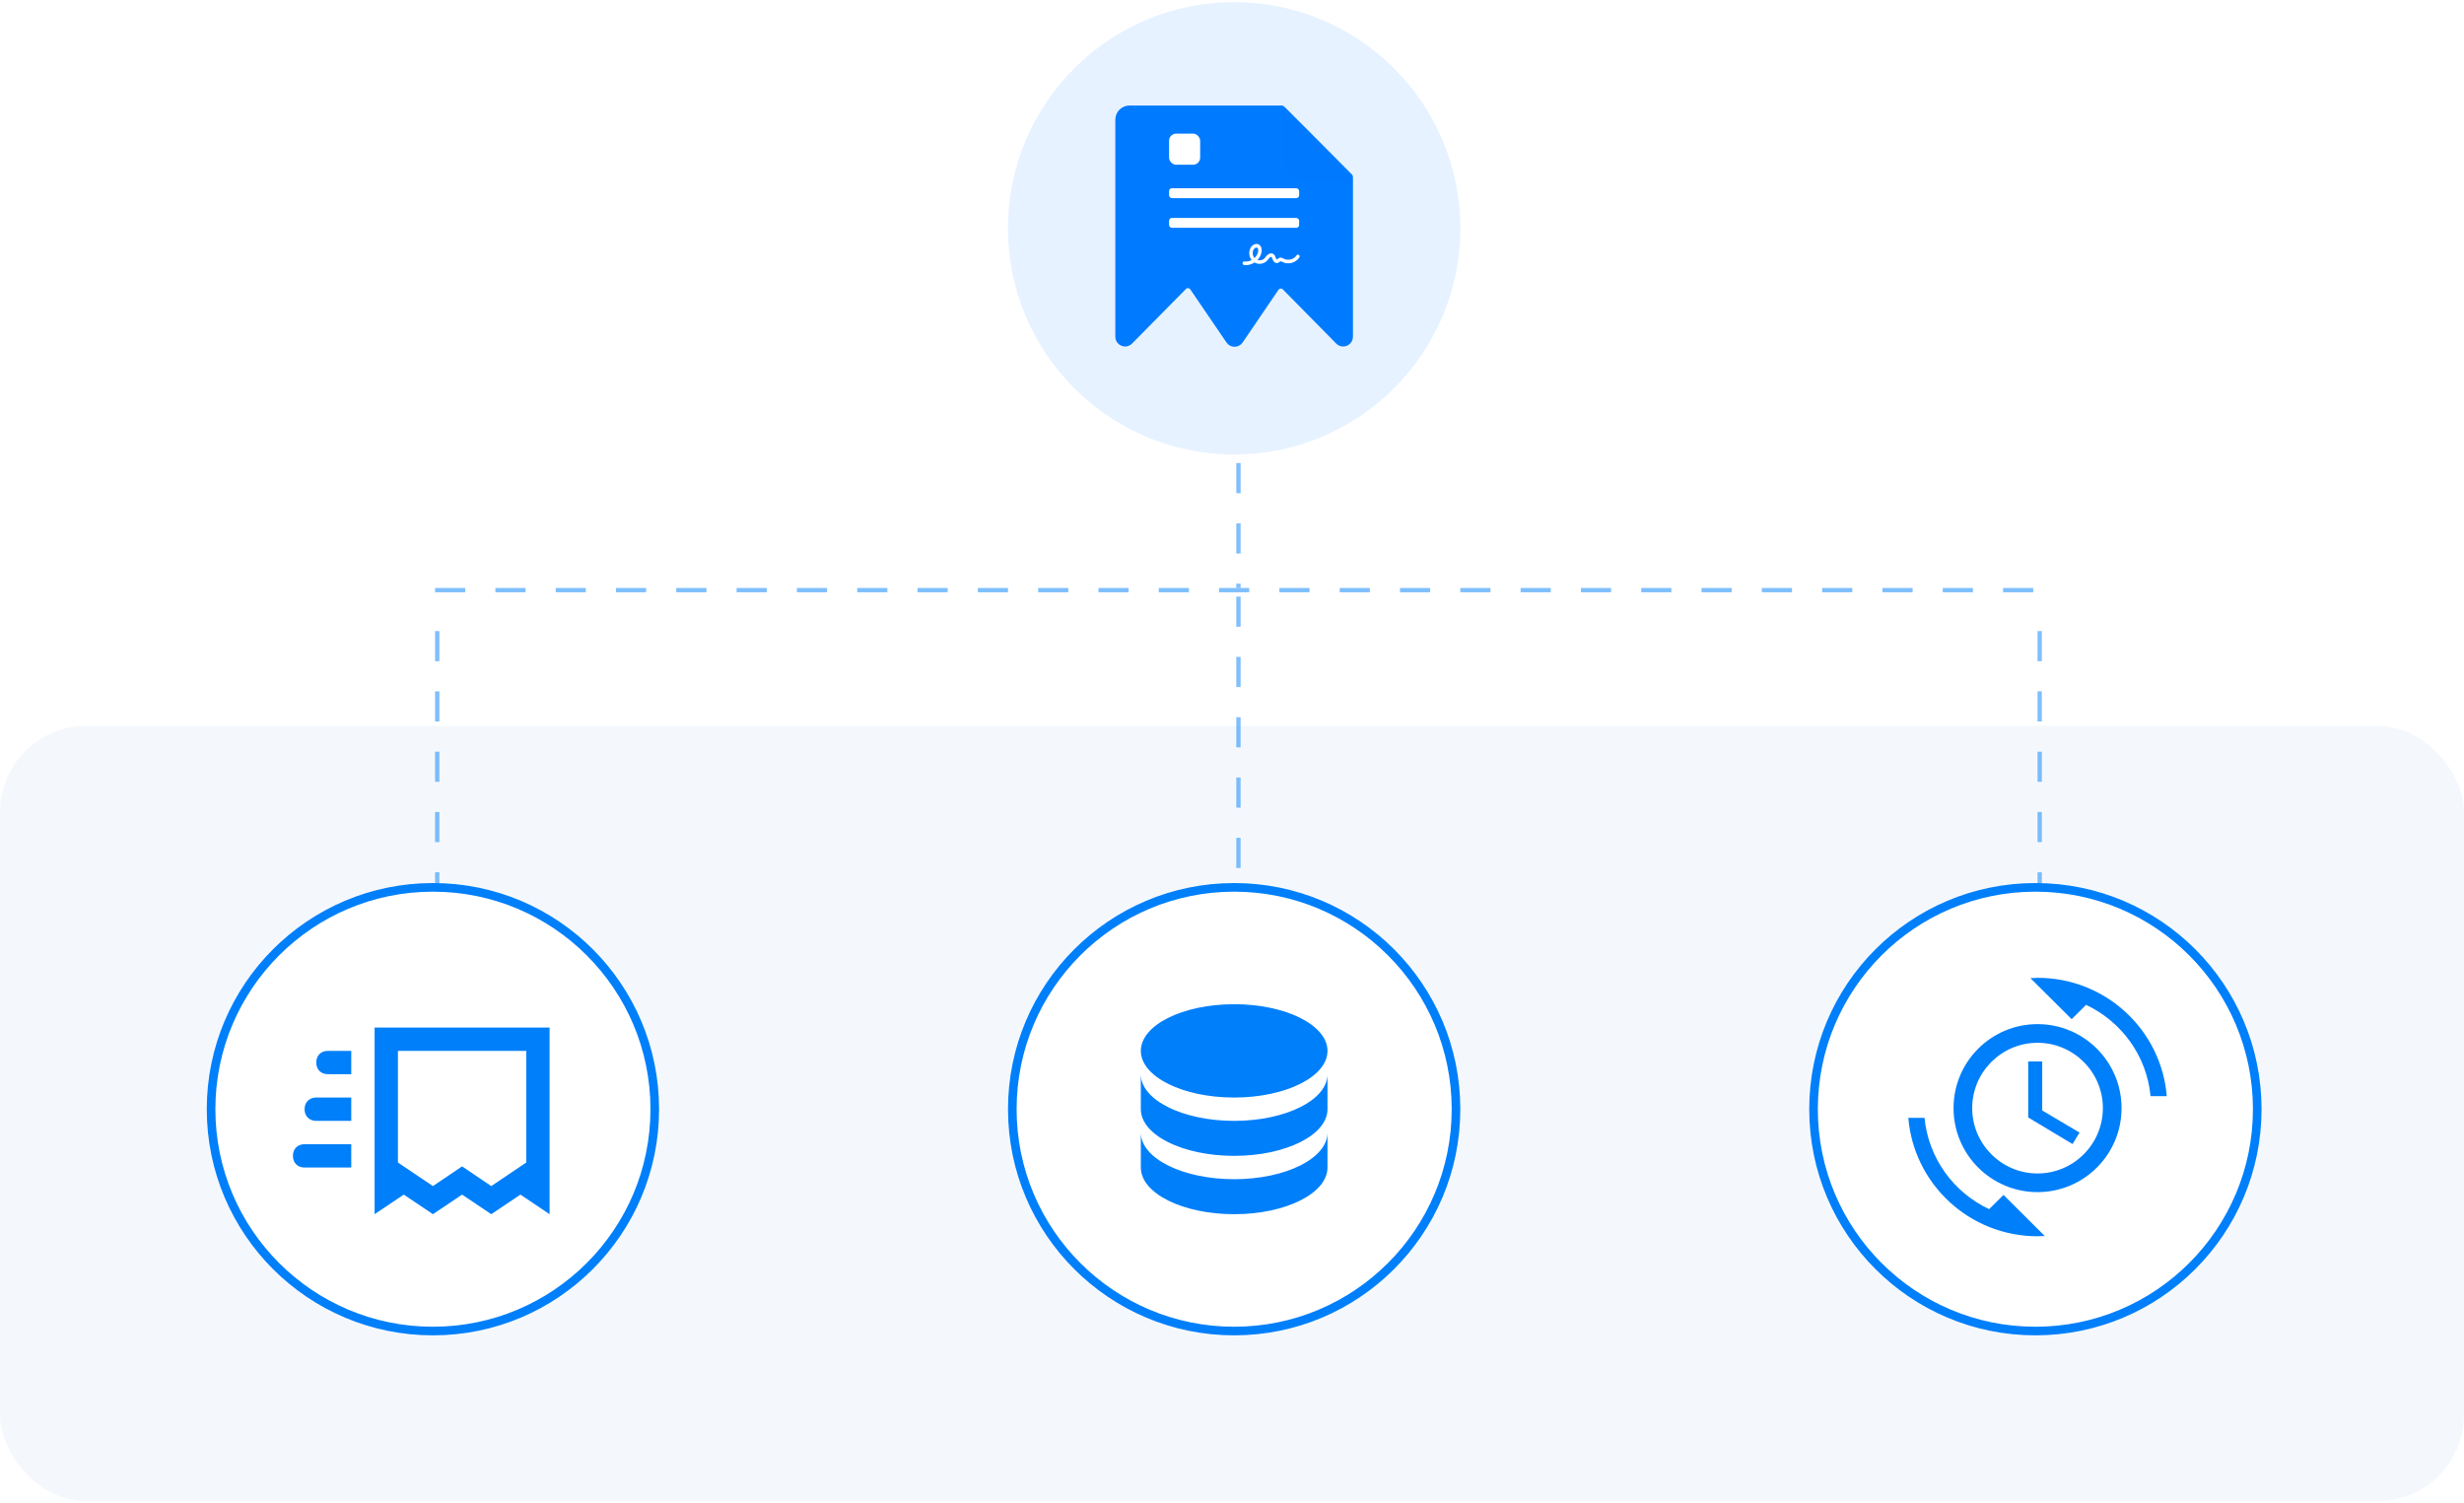
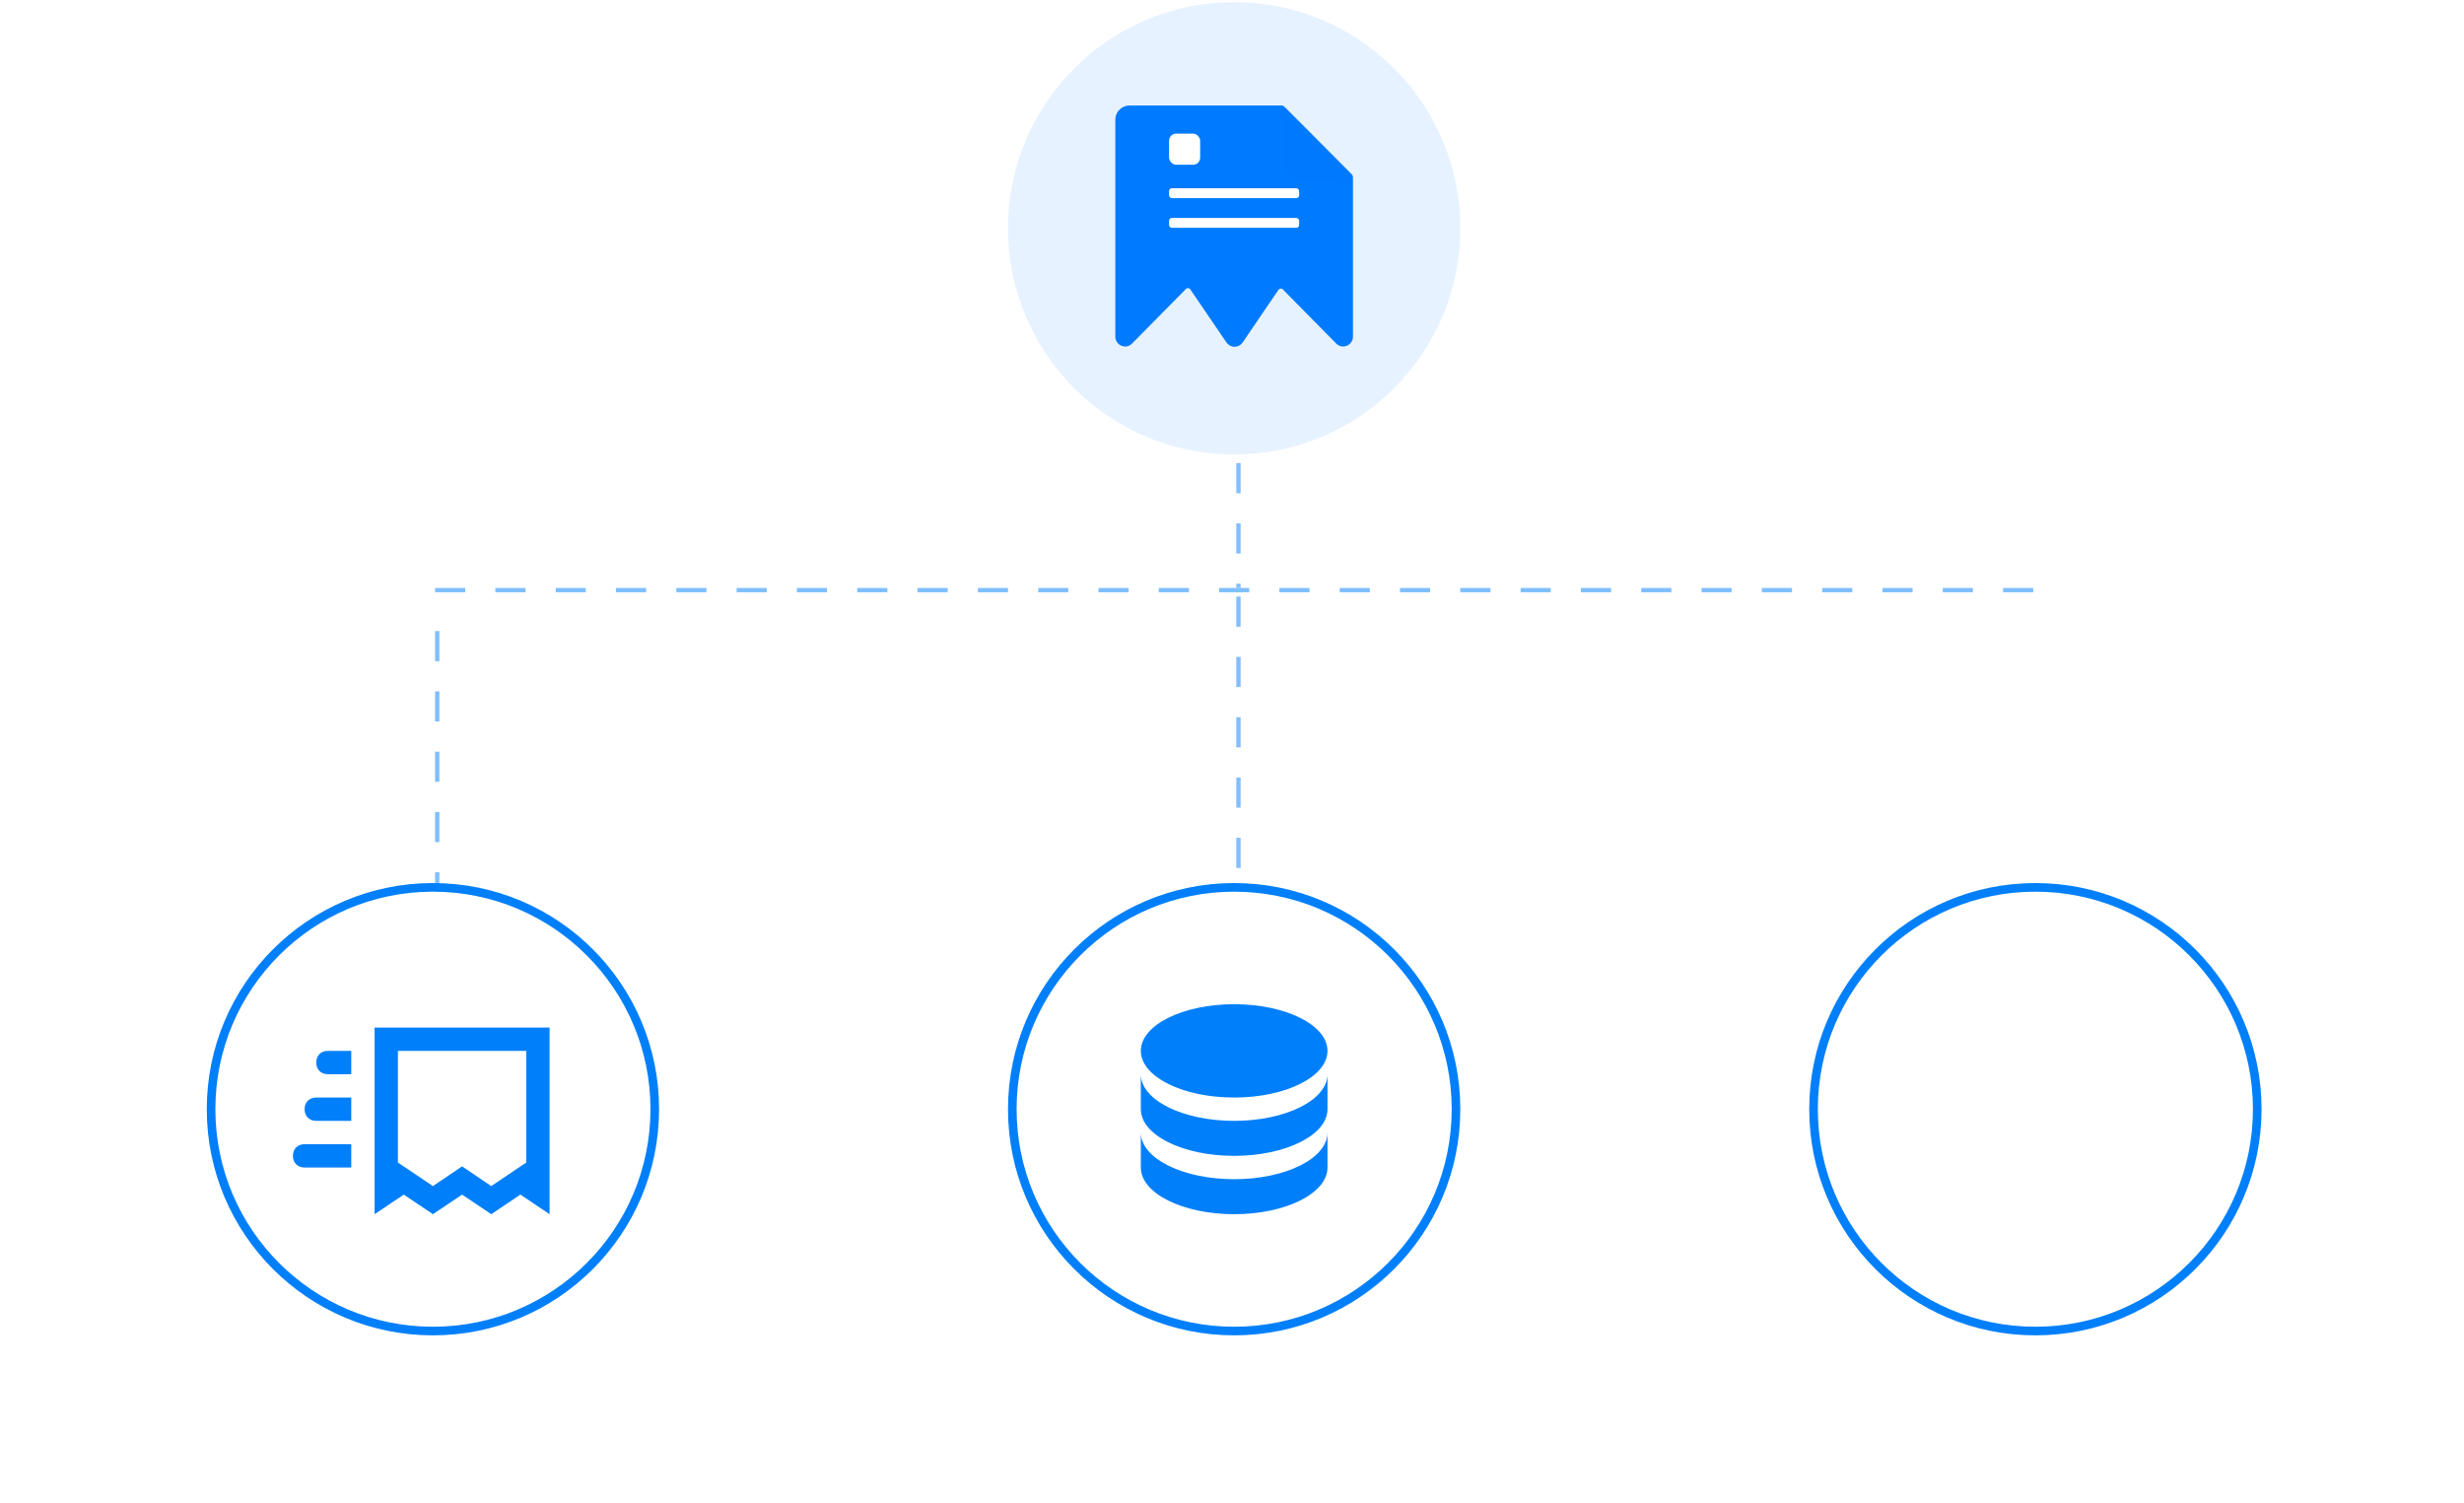
<svg xmlns="http://www.w3.org/2000/svg" width="572" height="349" viewBox="0 0 572 349" fill="none">
-   <rect y="168.5" width="572" height="180" rx="20" fill="#F4F8FD" />
  <g opacity="0.5">
    <line x1="287.5" y1="107.5" x2="287.5" y2="136.5" stroke="#007FFA" stroke-dasharray="7 7" />
    <line x1="101.5" y1="146.5" x2="101.5" y2="223.5" stroke="#007FFA" stroke-dasharray="7 7" />
    <line x1="287.5" y1="138.5" x2="287.5" y2="223.5" stroke="#007FFA" stroke-dasharray="7 7" />
-     <line x1="473.5" y1="146.5" x2="473.5" y2="223.5" stroke="#007FFA" stroke-dasharray="7 7" />
    <line x1="101" y1="137" x2="474" y2="137" stroke="#007FFA" stroke-dasharray="7 7" />
  </g>
  <circle opacity="0.1" cx="286.5" cy="53" r="52.5" fill="#0079FF" />
  <path d="M314.079 41.155V46.1V78.134C314.079 80.183 311.631 81.207 310.196 79.757L297.802 67.182C297.511 66.887 297.024 66.931 296.791 67.273L288.468 79.508C288.457 79.524 288.442 79.534 288.43 79.55C288.217 79.848 287.936 80.09 287.612 80.255C287.287 80.42 286.928 80.504 286.565 80.5C286.201 80.496 285.844 80.403 285.523 80.231C285.202 80.058 284.927 79.81 284.721 79.508L276.316 67.175C276.084 66.834 275.597 66.79 275.307 67.084L262.798 79.757C262.703 79.853 262.6 79.941 262.489 80.019C261.04 81.06 258.914 80.042 258.914 78.134V27.782C258.914 25.969 260.383 24.5 262.196 24.5H297.484C297.745 24.5 297.996 24.604 298.181 24.789L305.662 32.278L313.793 40.461C313.976 40.645 314.079 40.895 314.079 41.155Z" fill="#007AFF" />
  <g filter="url(#filter0_d_20013_13924)">
    <path d="M297.836 24.581L314.019 40.857L302.824 40.738C301.525 40.739 300.279 40.219 299.359 39.292C298.439 38.365 297.921 37.108 297.917 35.795L297.836 24.581Z" fill="#0079FF" />
  </g>
-   <path fill-rule="evenodd" clip-rule="evenodd" d="M289.241 61.549C289.095 61.549 288.949 61.542 288.803 61.52C288.581 61.492 288.429 61.284 288.456 61.054C288.484 60.825 288.685 60.667 288.908 60.696C289.47 60.775 290.046 60.646 290.553 60.373C289.949 59.592 289.817 58.438 290.303 57.548C290.678 56.86 291.517 56.373 292.232 56.767C292.552 56.946 292.767 57.262 292.857 57.685C292.92 58 292.913 58.366 292.822 58.717C292.67 59.327 292.35 59.893 291.906 60.359C292.482 60.538 293.176 60.388 293.593 59.929C293.669 59.85 293.739 59.749 293.815 59.649C293.94 59.484 294.065 59.319 294.238 59.169C294.412 59.018 294.62 58.904 294.828 58.853C295.092 58.789 295.349 58.818 295.564 58.947C295.925 59.154 296.05 59.534 296.147 59.836C296.161 59.871 296.168 59.907 296.182 59.936C296.258 60.151 296.356 60.244 296.383 60.251C296.418 60.251 296.515 60.172 296.578 60.122C296.703 60.022 296.855 59.9 297.064 59.843C297.438 59.742 297.772 59.914 298.015 60.043C298.042 60.058 298.077 60.072 298.105 60.094C299.063 60.567 300.382 60.201 300.978 59.298C301.103 59.111 301.353 59.061 301.534 59.19C301.714 59.319 301.763 59.577 301.638 59.764C301.242 60.373 300.618 60.818 299.882 61.019C299.153 61.219 298.396 61.162 297.758 60.839C297.723 60.825 297.688 60.803 297.654 60.789C297.508 60.717 297.341 60.631 297.258 60.653C297.209 60.667 297.133 60.724 297.064 60.782C296.918 60.897 296.71 61.062 296.432 61.076C296.418 61.076 296.397 61.076 296.383 61.076C295.974 61.076 295.62 60.76 295.425 60.215C295.412 60.18 295.398 60.144 295.384 60.101C295.321 59.907 295.252 59.714 295.162 59.656C295.078 59.606 294.891 59.663 294.759 59.785C294.648 59.886 294.551 60.015 294.447 60.151C294.363 60.258 294.273 60.38 294.176 60.488C293.718 60.99 293.058 61.248 292.406 61.248C291.989 61.248 291.573 61.14 291.212 60.932C290.594 61.341 289.914 61.549 289.241 61.549ZM291.691 57.462C291.441 57.462 291.143 57.692 290.997 57.964C290.671 58.566 290.775 59.384 291.212 59.907C291.615 59.534 291.913 59.054 292.045 58.516C292.142 58.122 292.108 57.649 291.851 57.505C291.802 57.477 291.747 57.462 291.691 57.462Z" fill="white" />
  <rect x="271.391" y="31.026" width="7.22" height="7.22" rx="1.641" fill="white" />
  <rect x="271.391" y="43.7" width="30.195" height="2.297" rx="0.656" fill="white" />
  <rect x="271.391" y="50.592" width="30.195" height="2.297" rx="0.656" fill="white" />
  <circle cx="100.5" cy="257.5" r="51.5" fill="white" stroke="#007FFA" stroke-width="2" />
  <path d="M120.813 277.325L127.583 281.875V238.542H86.958V281.875L93.729 277.325L100.5 281.875L107.271 277.325L114.042 281.875L120.813 277.325ZM122.167 243.958V269.877L114.042 275.348L107.271 270.771L100.5 275.348L92.375 269.877V243.958H122.167ZM73.417 246.667C73.417 245.042 74.5 243.958 76.125 243.958H81.542V249.375H76.125C74.5 249.375 73.417 248.292 73.417 246.667ZM73.417 254.792C71.792 254.792 70.708 255.875 70.708 257.5C70.708 259.125 71.792 260.208 73.417 260.208H81.542V254.792H73.417ZM68 268.333C68 266.708 69.083 265.625 70.708 265.625H81.542V271.042H70.708C69.083 271.042 68 269.958 68 268.333Z" fill="#007FFA" />
  <circle cx="472.5" cy="257.5" r="51.5" fill="white" stroke="#007FFA" stroke-width="2" />
  <g clip-path="url(#clip0_20013_13924)">
    <path d="M461.761 280.7C453.548 276.85 447.671 268.9 446.767 259.5H443C444.281 274.9 457.215 287 473.013 287L474.67 286.925L465.101 277.4L461.761 280.7ZM473.013 227L471.355 227.075L480.924 236.6L484.264 233.275C492.477 237.15 498.354 245.075 499.233 254.475H503C501.744 239.1 488.81 227 473.013 227Z" fill="#007FFA" />
    <path d="M474.083 246.417H470.833V259.417L481.125 265.592L482.75 262.927L474.083 257.792V246.417ZM473 237.75C462.232 237.75 453.5 246.482 453.5 257.25C453.5 268.018 462.232 276.75 473 276.75C483.768 276.75 492.5 268.018 492.5 257.25C492.5 246.482 483.768 237.75 473 237.75ZM473 272.417C464.637 272.417 457.833 265.613 457.833 257.25C457.833 248.887 464.637 242.083 473 242.083C481.363 242.083 488.167 248.887 488.167 257.25C488.167 265.613 481.363 272.417 473 272.417Z" fill="#007FFA" />
  </g>
  <circle cx="286.5" cy="257.5" r="51.5" fill="white" stroke="#007FFA" stroke-width="2" />
  <path d="M286.503 233.125C274.532 233.125 264.836 237.973 264.836 243.958C264.836 249.944 274.532 254.792 286.503 254.792C298.473 254.792 308.169 249.944 308.169 243.958C308.169 237.973 298.473 233.125 286.503 233.125ZM264.836 249.375V257.5C264.836 263.485 274.532 268.333 286.503 268.333C298.473 268.333 308.169 263.485 308.169 257.5V249.375C308.169 255.36 298.473 260.208 286.503 260.208C274.532 260.208 264.836 255.36 264.836 249.375ZM264.836 262.917V271.042C264.836 277.027 274.532 281.875 286.503 281.875C298.473 281.875 308.169 277.027 308.169 271.042V262.917C308.169 268.902 298.473 273.75 286.503 273.75C274.532 273.75 264.836 268.902 264.836 262.917Z" fill="#007FFA" />
  <defs>
    <filter id="filter0_d_20013_13924" x="295.167" y="23.247" width="21.517" height="21.613" filterUnits="userSpaceOnUse" color-interpolation-filters="sRGB">
      <feFlood flood-opacity="0" result="BackgroundImageFix" />
      <feColorMatrix in="SourceAlpha" type="matrix" values="0 0 0 0 0 0 0 0 0 0 0 0 0 0 0 0 0 0 127 0" result="hardAlpha" />
      <feOffset dy="1.334" />
      <feGaussianBlur stdDeviation="1.334" />
      <feColorMatrix type="matrix" values="0 0 0 0 0 0 0 0 0 0 0 0 0 0 0 0 0 0 0.15 0" />
      <feBlend mode="normal" in2="BackgroundImageFix" result="effect1_dropShadow_20013_13924" />
      <feBlend mode="normal" in="SourceGraphic" in2="effect1_dropShadow_20013_13924" result="shape" />
    </filter>
    <clipPath id="clip0_20013_13924">
-       <rect width="65" height="65" fill="white" transform="translate(440 225)" />
-     </clipPath>
+       </clipPath>
  </defs>
</svg>